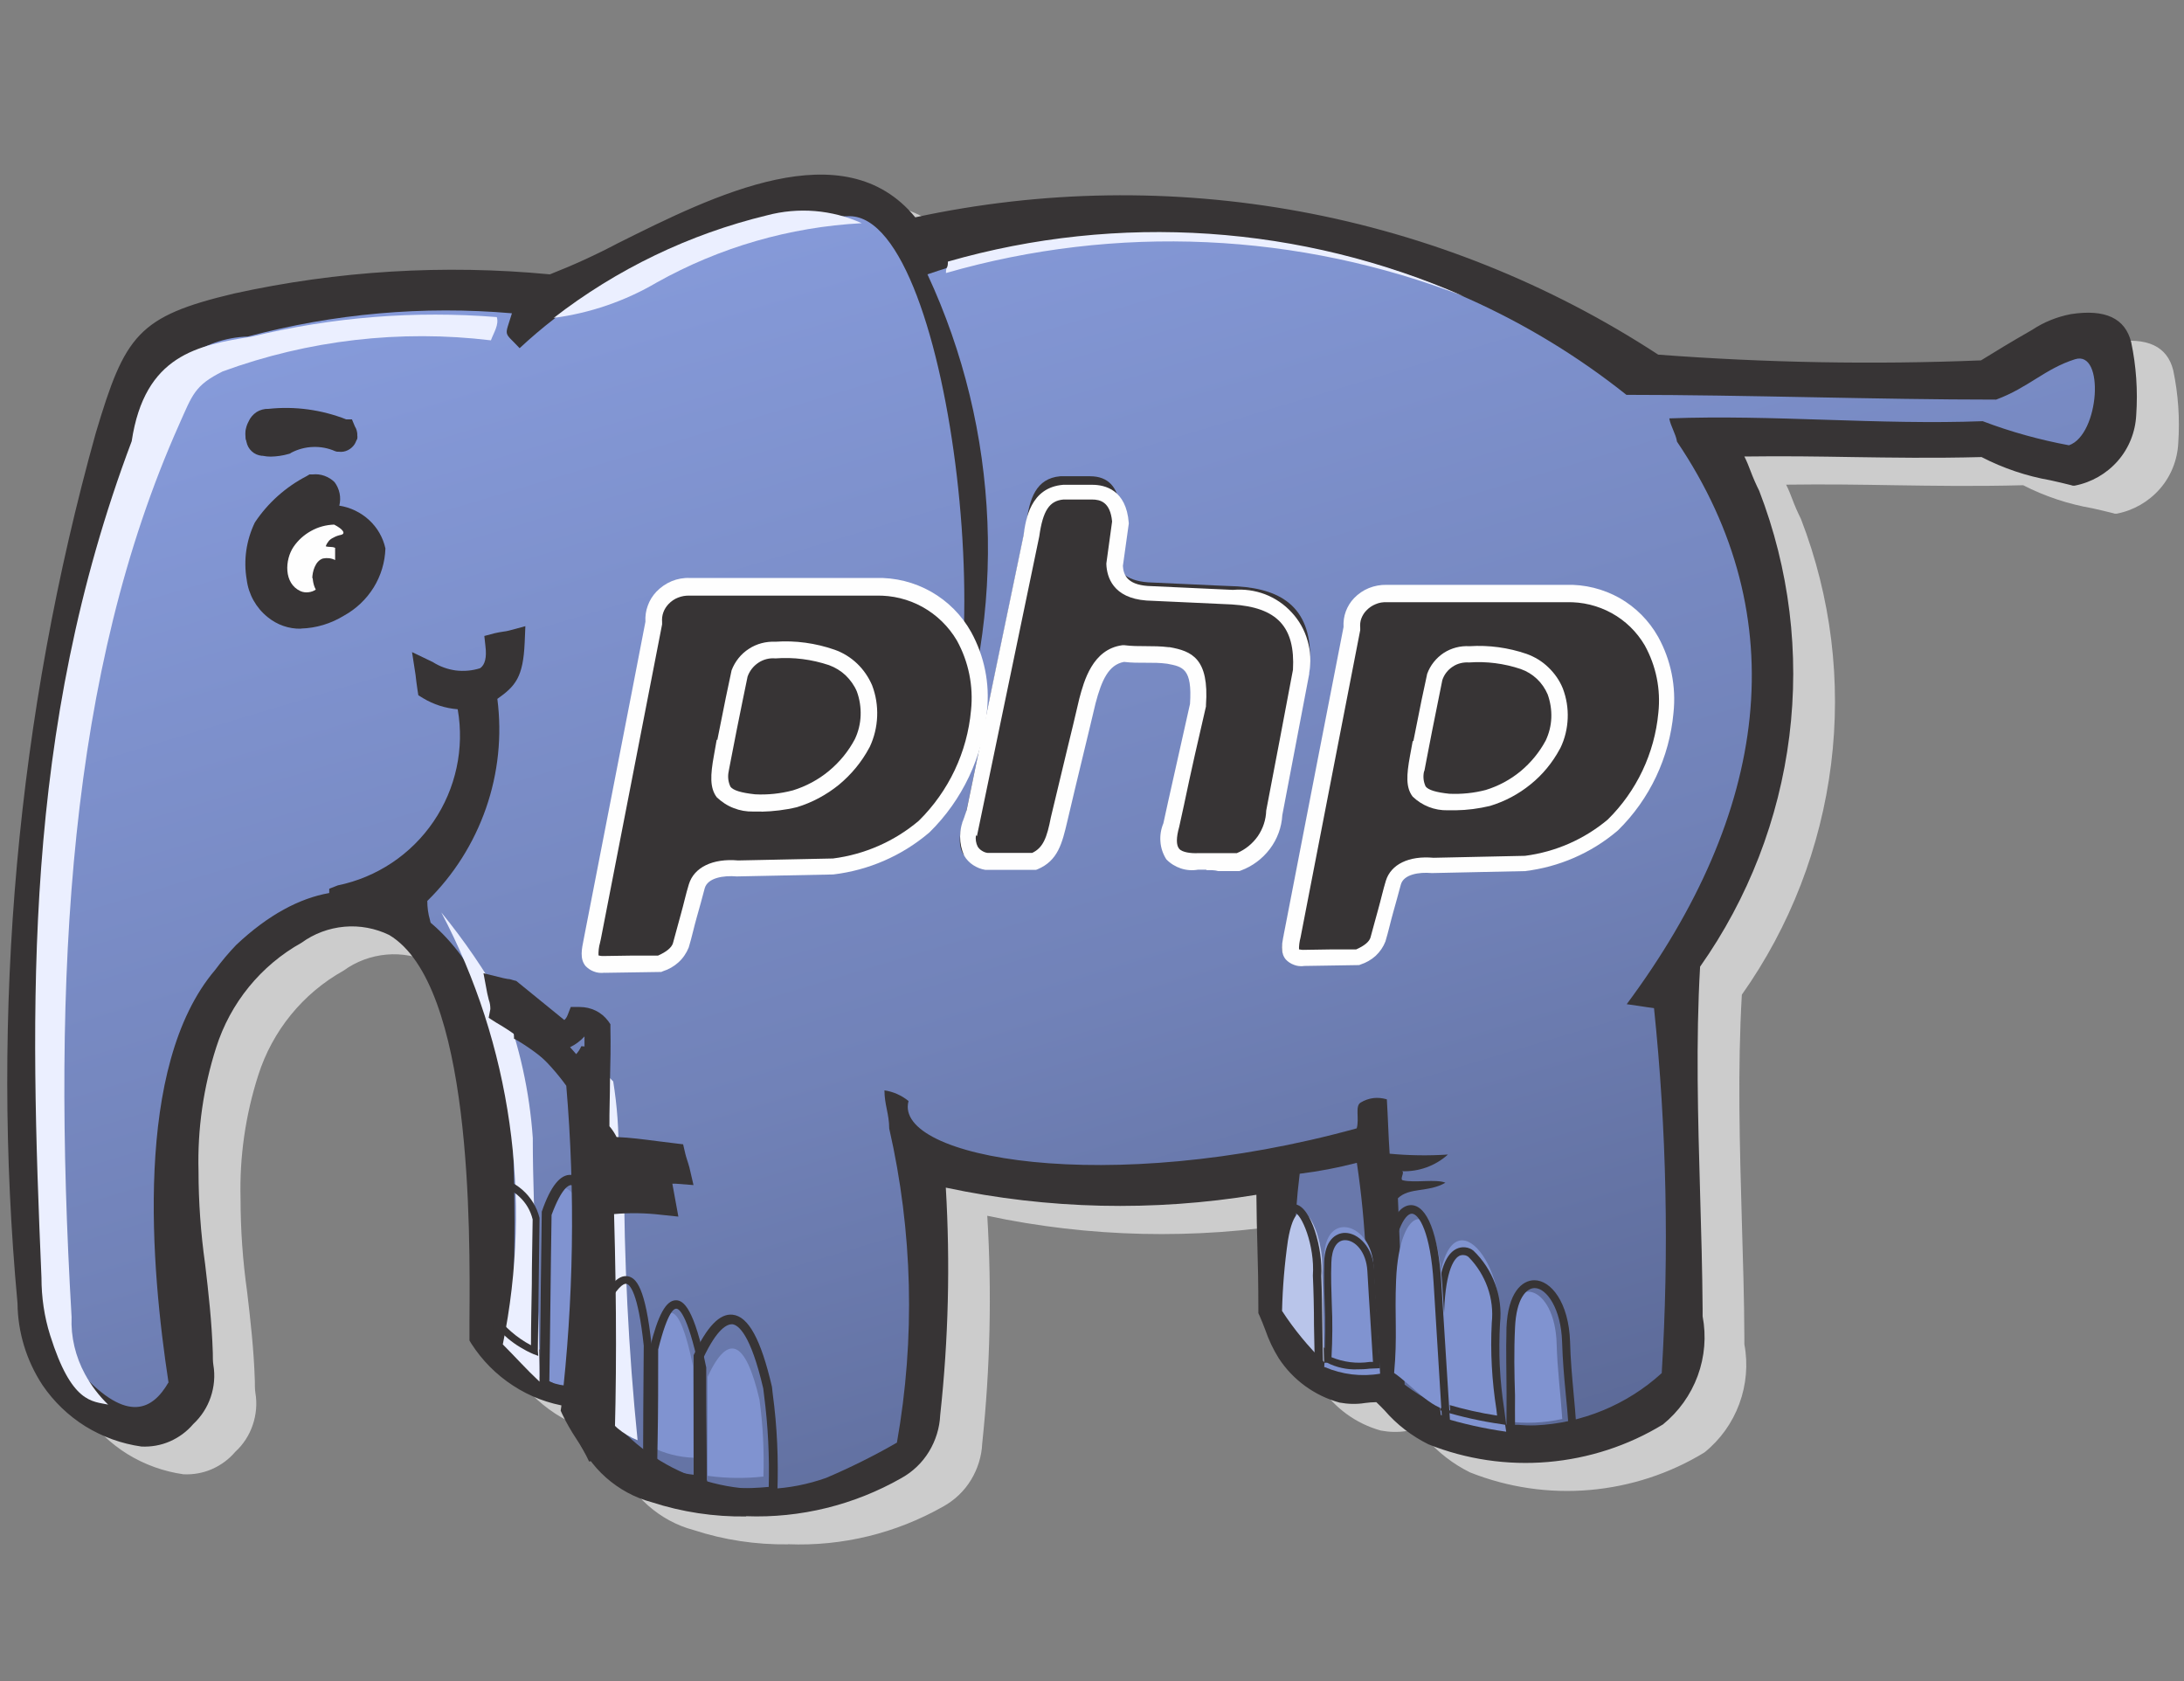
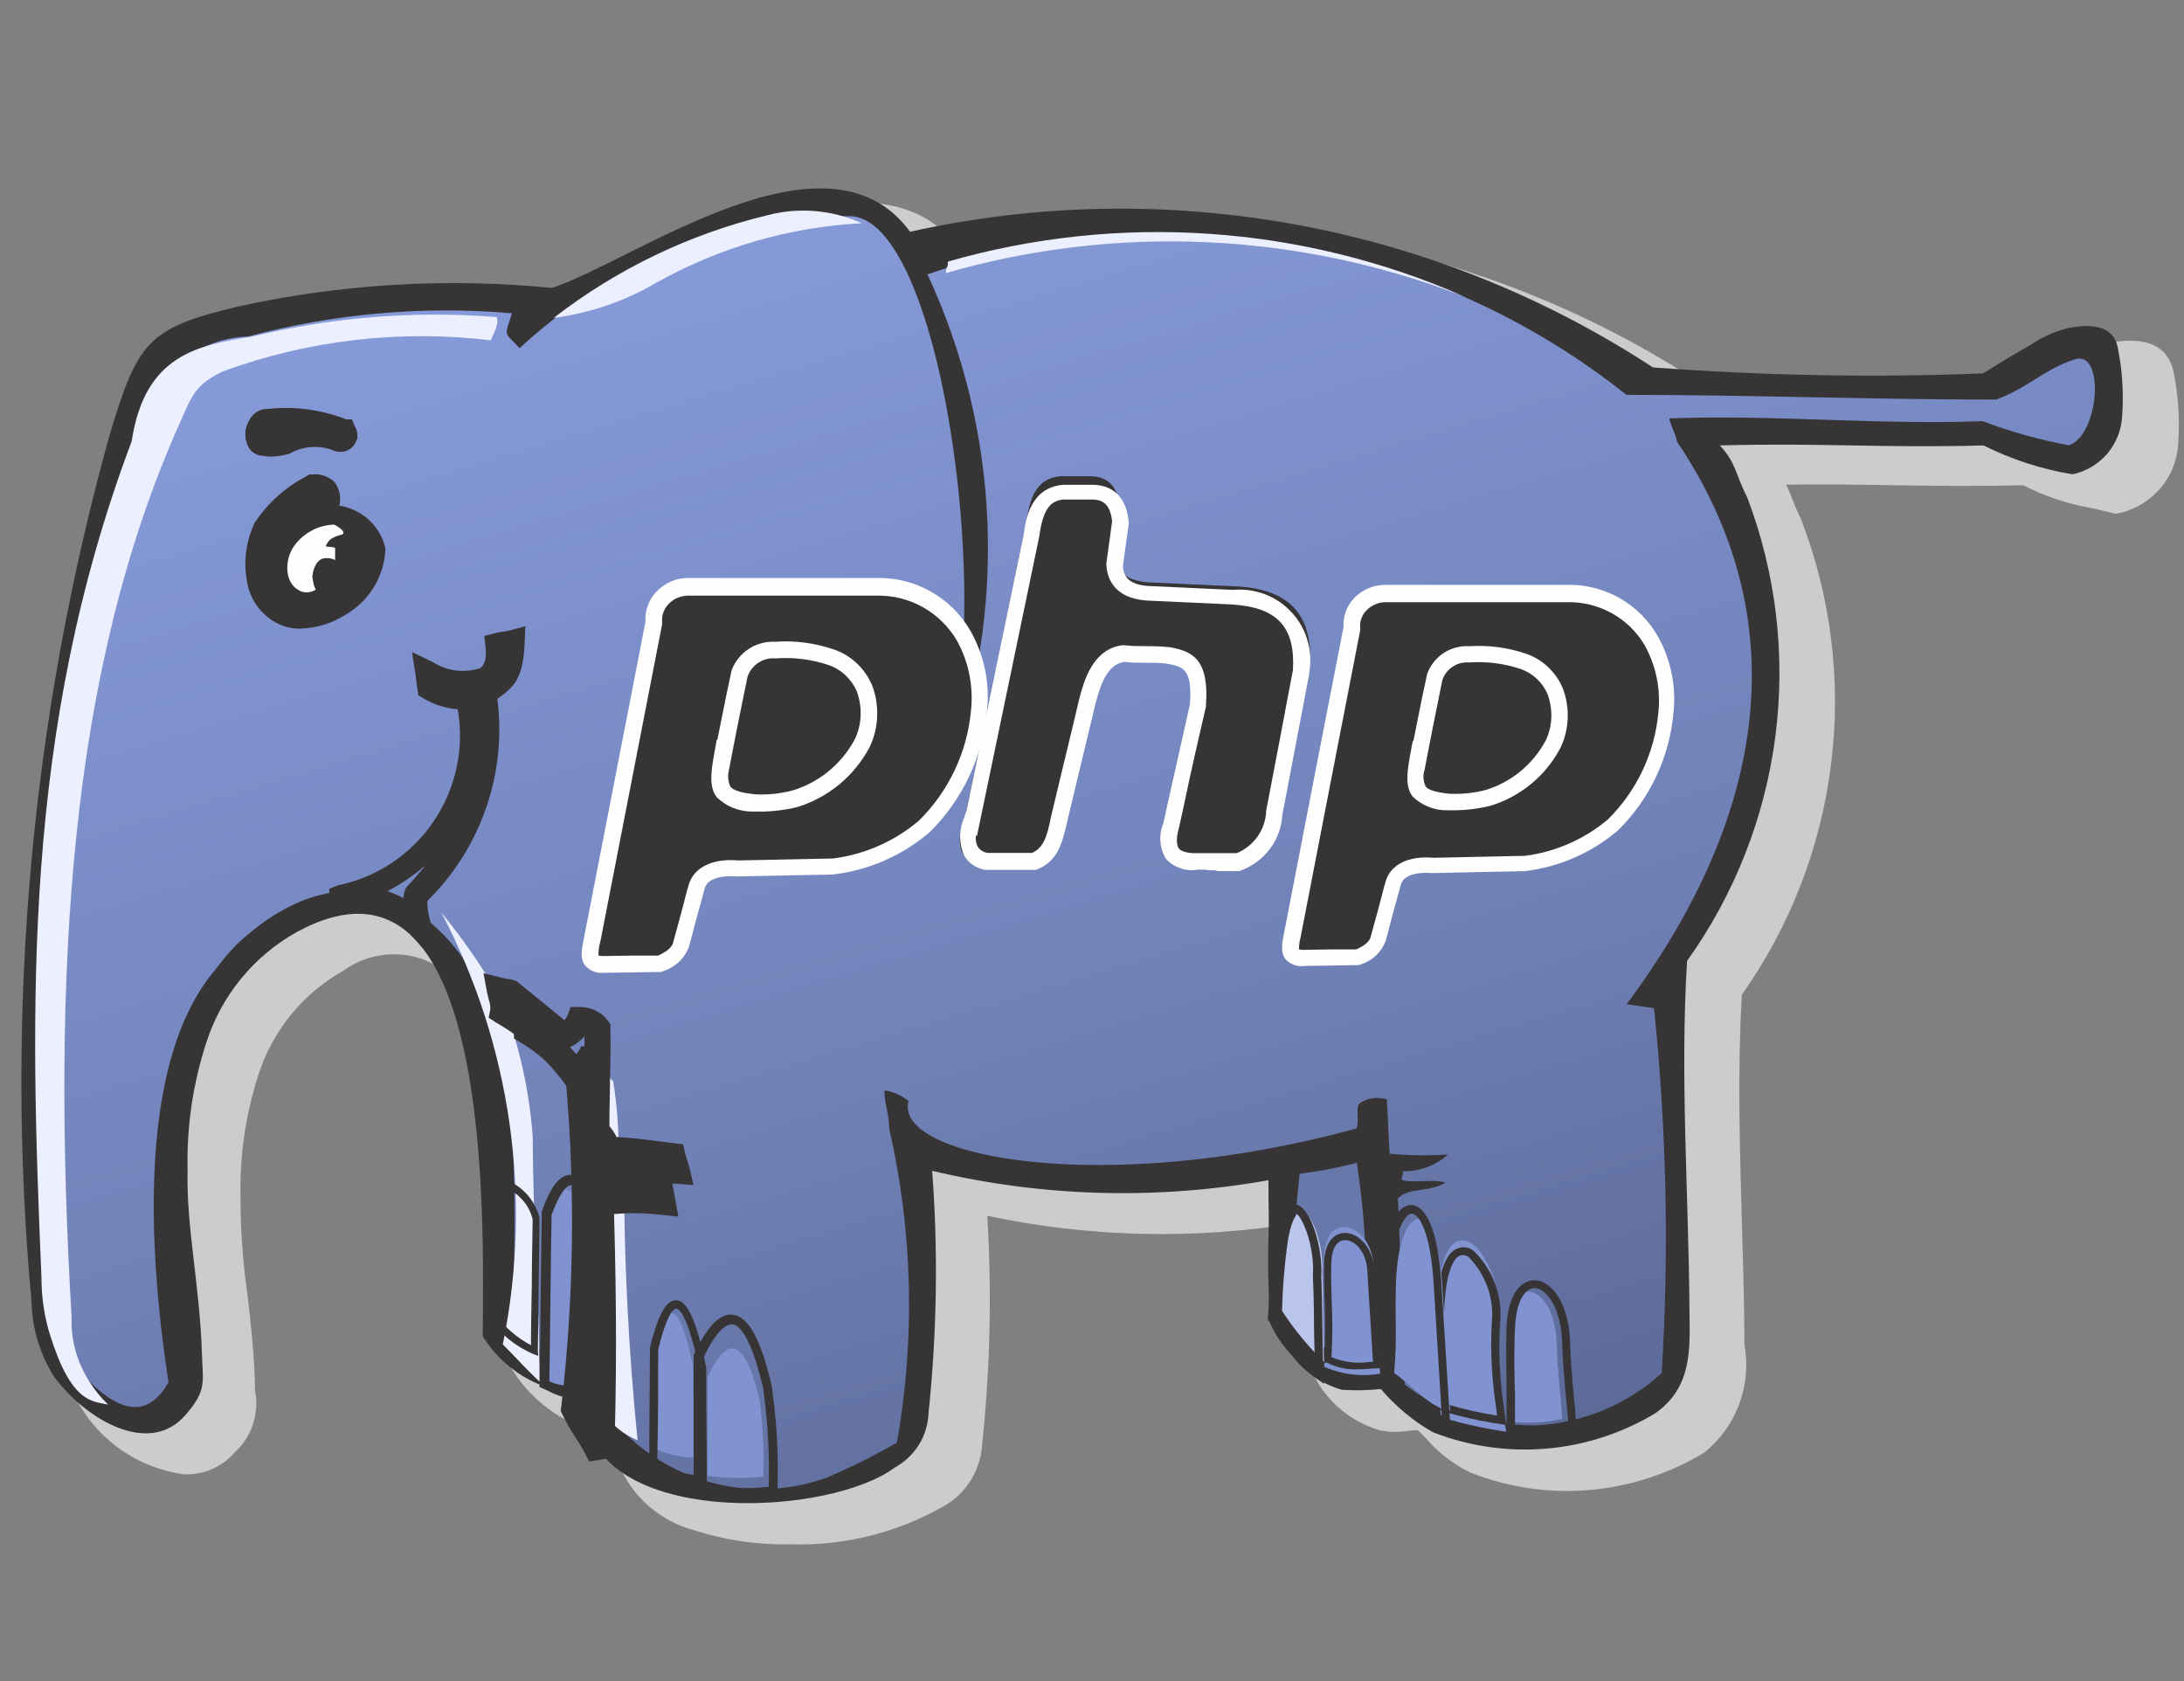
<svg xmlns="http://www.w3.org/2000/svg" id="Calque_1" version="1.1" viewBox="0 0 155.89 120">
  <rect x="0" y="0" width="155.89" height="120" fill="#808080" stroke="none" />
  <defs>
    <style>
      .st0 {
        fill: #6978ab;
      }

      .st1 {
        fill: #ebefff;
      }

      .st2 {
        fill: url(#Dégradé_sans_nom_4);
      }

      .st3 {
        fill: #373435;
      }

      .st4 {
        fill: #ccc;
      }

      .st5 {
        fill: #8093d0;
      }

      .st6 {
        fill: #fefefe;
      }

      .st7 {
        fill: #b9c5ea;
      }
    </style>
    <linearGradient id="Dégradé_sans_nom_4" data-name="Dégradé sans nom 4" x1="41.02" y1="42.54" x2="76.36" y2="-75.16" gradientTransform="translate(18 43.38) scale(1 -1)" gradientUnits="userSpaceOnUse">
      <stop offset="0" stop-color="#8a9fe0" />
      <stop offset=".59" stop-color="#7182b8" />
      <stop offset="1" stop-color="#576490" />
    </linearGradient>
  </defs>
  <path class="st4" d="M69.53,85.48c.44,5.78.35,11.58-.25,17.34-.03.81-.26,1.6-.69,2.29-.43.69-1.03,1.25-1.74,1.64-4.6,3.41-20.01,4.23-21.93-3.02-.71-.03-.14-2.37-.82-2.29-1.35-.11-2.65-.54-3.8-1.24-1.15-.71-2.12-1.67-2.84-2.82.03-7.94.9-36.56-13.28-28.86-3.08,1.72-5.39,4.55-6.46,7.91-.96,2.93-1.4,6.01-1.33,9.09-.11,3.95.87,8.27,1.02,13.02.06,2.12.39,2.66-1.18,4.46-2.54,2.91-6.97.45-9.37-2.74-1.01-1.61-1.57-3.46-1.61-5.36-1.91-20.73-.03-41.64,5.53-61.7,2.03-6.81,2.74-7.79,9.2-9.32,7.35-1.62,14.92-2.07,22.41-1.33,5.82-1.89,19.62-12.14,25.57-4.01,9.04-2.01,18.38-2.18,27.49-.52,9.1,1.66,17.78,5.13,25.53,10.2,7.84.59,15.71.74,23.57.43,1.11-.71,2.4-1.47,3.53-2.12.83-.56,1.76-.95,2.74-1.16,1.27-.2,2.93-.25,3.32,1.33.34,1.62.45,3.29.34,4.94-.04,1-.41,1.95-1.05,2.72-.65.76-1.53,1.29-2.5,1.49-2.21-.36-4.35-1.06-6.35-2.06-7.19.2-11.62-.2-18.82,0,1.16,1.24,1.11,2.06,1.95,3.7,2.07,5.44,2.76,11.31,2.01,17.08-.75,5.77-2.91,11.27-6.3,16.01-.51,8.25.11,16.58.17,24.85.03,2.85.23,5.56-2.46,7.45-2.37,1.42-5.03,2.28-7.78,2.51-2.75.23-5.52-.17-8.09-1.18-1.4-.8-2.65-1.85-3.7-3.08-.92.1-1.84.12-2.77.06-1.57-.44-2.92-1.43-3.81-2.79-.51-.93-.95-1.9-1.3-2.91,0-3.87-.14-5.39-.14-9.26-7.98,1.43-16.17,1.2-24.05-.68l.06-.07Z" />
  <path class="st4" d="M56.25,110.22c-2.29.03-4.57-.31-6.74-1.02-1.21-.32-2.32-.93-3.26-1.76s-1.66-1.87-2.13-3.03c-.4-.5-.6-1.14-.55-1.78v-.25c-1.41-.21-2.76-.72-3.95-1.5-1.19-.78-2.21-1.8-2.98-3l-.13-.22v-1.44c.05-6.55.18-23.96-5.73-27.5-.99-.48-2.1-.69-3.2-.59-1.1.1-2.16.49-3.05,1.14-2.91,1.62-5.09,4.3-6.1,7.48-.91,2.84-1.34,5.82-1.26,8.8,0,2.23.16,4.45.47,6.65.24,2.03.48,4.13.55,6.35,0,.33,0,.61.04.86.13.77.06,1.55-.19,2.29-.25.74-.68,1.4-1.25,1.92-.45.53-1.02.95-1.66,1.23s-1.33.4-2.03.37c-1.42-.2-2.78-.69-4-1.44-1.22-.76-2.26-1.76-3.07-2.94-1.14-1.74-1.76-3.76-1.78-5.84-1.93-20.87-.04-41.91,5.59-62.1,2.08-6.96,2.99-8.31,9.86-9.94,7.4-1.63,15-2.09,22.54-1.37,1.66-.65,3.28-1.39,4.85-2.22,6.83-3.41,16.13-8.05,21.23-1.85,9.05-1.95,18.39-2.09,27.49-.41,9.1,1.68,17.78,5.15,25.53,10.21,7.67.58,15.37.71,23.06.4,1.11-.68,2.28-1.39,3.36-2.01l.31-.18c.83-.55,1.76-.92,2.74-1.11,2.46-.38,3.88.29,4.31,2,.36,1.71.48,3.46.36,5.2-.06,1.21-.52,2.37-1.32,3.28-.8.91-1.88,1.53-3.07,1.76h-.14l-.14-.04c-.47-.12-.95-.23-1.44-.34-1.73-.3-3.4-.85-4.96-1.65-3.51.09-6.4.04-9.19,0-2.4-.04-4.87-.08-7.73-.04.18.35.31.69.44,1.03.18.48.39.96.62,1.42,2.15,5.57,2.89,11.58,2.15,17.5-.74,5.92-2.92,11.57-6.37,16.45-.31,5.35-.15,10.85,0,16.16.08,2.72.17,5.54.18,8.31v.48c.27,1.42.14,2.89-.36,4.25-.5,1.36-1.36,2.56-2.49,3.47-2.49,1.52-5.3,2.43-8.2,2.68-2.9.25-5.83-.18-8.54-1.26-1.19-.59-2.26-1.41-3.13-2.42-.19-.2-.39-.4-.59-.59-.27,0-.55.03-.8.06-.61.1-1.23.08-1.83-.03-1.78-.49-3.32-1.62-4.34-3.16-.39-.63-.71-1.3-.95-2-.13-.34-.26-.68-.42-1.04l-.08-.17v-.19c0-1.92-.03-3.29-.07-4.61-.03-1.11-.06-2.22-.07-3.65-7.36,1.21-14.87,1.04-22.17-.51.33,5.42.21,10.85-.36,16.24-.04.92-.32,1.82-.8,2.61-.48.79-1.16,1.44-1.97,1.89-3.38,1.92-7.22,2.86-11.11,2.7ZM45.34,102.92h.2l.17.63c.34.98.91,1.86,1.68,2.55.77.7,1.7,1.19,2.7,1.43,5.38,1.64,11.19,1.13,16.19-1.44.62-.31,1.13-.79,1.5-1.37.37-.59.57-1.26.58-1.95.58-5.48.68-11,.3-16.49l-.47-.13,1.94-3.85.23,2.57c7.59,1.68,15.45,1.85,23.1.49l1-.13v1.01c0,1.92.03,3.29.07,4.61s.07,2.62.07,4.47c.14.33.26.64.38.95.2.58.45,1.14.77,1.66.78,1.19,1.96,2.06,3.33,2.44.4.06.8.06,1.2,0,.45-.05.9-.08,1.35-.07h.33l.24.23c.3.28.6.58.9.89.71.83,1.58,1.52,2.55,2.03,2.44.95,5.05,1.33,7.66,1.12,2.6-.22,5.12-1.02,7.37-2.36,2.15-1.52,2.12-3.6,2.09-6.25v-.48c0-2.77-.1-5.54-.18-8.27-.16-5.47-.33-11.13,0-16.68v-.37l.28-.24c3.27-4.59,5.35-9.92,6.07-15.52.71-5.59.04-11.27-1.97-16.54-.26-.52-.5-1.05-.7-1.59-.22-.71-.6-1.37-1.11-1.92l-1.34-1.44,1.96-.06c3.62-.1,6.58-.05,9.46,0,2.87.05,5.79.1,9.37,0h.26l.22.14c1.44.78,3.01,1.32,4.63,1.6.45.11.9.21,1.34.32.73-.23,1.37-.67,1.84-1.28.47-.6.74-1.34.77-2.1.11-1.57,0-3.15-.32-4.69-.08-.34-.23-.98-2.31-.65-.76.15-1.48.45-2.13.88l-.31.18c-1.11.63-2.38,1.4-3.5,2.1l-.21.13h-.24c-7.9.32-15.82.18-23.71-.43h-.23l-.19-.13c-7.65-5.02-16.24-8.45-25.25-10.09-9.01-1.64-18.25-1.46-27.19.53l-.55.1-.33-.44c-4.14-5.65-12.93-1.26-19.36,1.95-1.7.91-3.46,1.71-5.26,2.38l-.18.06h-.18c-7.41-.73-14.89-.29-22.17,1.31-6.21,1.46-6.65,2.22-8.57,8.72-5.57,19.98-7.45,40.81-5.54,61.46.01,1.73.51,3.43,1.43,4.9.65.97,1.5,1.8,2.48,2.44.98.63,2.09,1.06,3.24,1.25.43.03.86-.05,1.26-.22s.75-.44,1.03-.77c.42-.36.73-.82.91-1.34.18-.52.21-1.08.1-1.61,0-.27-.03-.55-.04-.91-.06-2.14-.3-4.2-.55-6.2-.32-2.28-.49-4.58-.48-6.89-.08-3.2.39-6.38,1.39-9.42,1.15-3.56,3.61-6.54,6.87-8.36,1.16-.81,2.51-1.29,3.92-1.39,1.41-.1,2.82.19,4.08.84,6.78,4.06,6.65,21.56,6.59,29.03v.93c.63.96,1.47,1.77,2.46,2.37.99.6,2.09.97,3.24,1.08.15-.02.3,0,.44.04.14.04.28.11.39.21.2.22.35.49.45.77.1.29.13.59.11.89.05.13.06.29.07.4Z" />
  <path class="st3" d="M66.53,83.48c.44,5.78.35,11.58-.25,17.34-.03.81-.26,1.6-.69,2.29-.43.69-1.03,1.25-1.74,1.64-4.6,3.41-20.01,4.23-21.93-3.02-.71-.03-.14-2.37-.82-2.29-1.35-.11-2.65-.54-3.8-1.24-1.15-.71-2.12-1.67-2.84-2.82.03-7.94.9-36.56-13.28-28.86-3.08,1.72-5.39,4.55-6.46,7.91-.96,2.93-1.4,6.01-1.33,9.09-.11,3.95.87,8.27,1.02,13.02.06,2.12.39,2.66-1.18,4.46-2.54,2.91-6.97.45-9.37-2.74-1.01-1.61-1.57-3.46-1.61-5.36-1.91-20.73-.03-41.64,5.53-61.7,2.03-6.81,2.74-7.79,9.2-9.32,7.35-1.62,14.92-2.07,22.41-1.33,5.82-1.89,19.62-12.14,25.57-4.01,9.04-2.01,18.38-2.18,27.49-.52,9.1,1.66,17.78,5.13,25.53,10.2,7.84.59,15.71.74,23.57.43,1.11-.71,2.4-1.47,3.53-2.12.83-.56,1.76-.95,2.74-1.16,1.27-.2,2.93-.25,3.32,1.33.34,1.62.45,3.29.34,4.94-.04,1-.41,1.95-1.05,2.72-.65.76-1.53,1.29-2.5,1.49-2.21-.36-4.35-1.06-6.35-2.06-7.19.2-11.62-.2-18.82,0,1.16,1.24,1.11,2.06,1.95,3.7,2.07,5.44,2.76,11.31,2.01,17.08-.75,5.77-2.91,11.27-6.3,16.01-.51,8.25.11,16.58.17,24.85.03,2.85.23,5.56-2.46,7.45-2.37,1.42-5.03,2.28-7.78,2.51-2.75.23-5.52-.17-8.09-1.18-1.4-.8-2.65-1.85-3.7-3.08-.92.1-1.84.12-2.77.06-1.57-.44-2.92-1.43-3.81-2.79-.51-.93-.95-1.9-1.3-2.91,0-3.87-.14-5.39-.14-9.26-7.98,1.43-16.17,1.2-24.05-.68l.06-.07Z" />
-   <path class="st3" d="M53.26,108.23c-2.29.03-4.57-.31-6.75-1.02-1.21-.32-2.32-.93-3.26-1.76-.94-.83-1.66-1.87-2.13-3.03-.4-.5-.6-1.14-.55-1.78v-.25c-1.41-.21-2.76-.72-3.95-1.5-1.2-.78-2.21-1.8-2.98-3l-.13-.22v-1.44c.05-6.55.18-23.96-5.73-27.5-.99-.48-2.1-.69-3.2-.59-1.1.1-2.16.49-3.05,1.14-2.91,1.62-5.09,4.3-6.1,7.48-.91,2.84-1.34,5.82-1.26,8.8,0,2.23.16,4.45.47,6.65.24,2.03.48,4.14.55,6.35,0,.33,0,.61.04.86.13.77.06,1.55-.19,2.29-.25.74-.68,1.4-1.25,1.93-.45.53-1.02.95-1.66,1.23-.64.28-1.33.4-2.03.37-1.42-.2-2.78-.69-4-1.44-1.22-.76-2.26-1.76-3.07-2.95-1.14-1.74-1.76-3.76-1.78-5.84-1.93-20.87-.04-41.93,5.59-62.12,2.08-6.96,2.99-8.31,9.86-9.94,7.4-1.63,15.01-2.09,22.55-1.37,1.66-.65,3.28-1.39,4.85-2.22,6.83-3.41,16.13-8.06,21.23-1.85,9.05-1.95,18.39-2.09,27.5-.41,9.1,1.68,17.78,5.15,25.53,10.21,7.67.58,15.36.72,23.04.41,1.08-.67,2.29-1.4,3.36-2.01l.31-.18c.83-.55,1.76-.92,2.74-1.11,2.46-.38,3.88.29,4.31,2,.36,1.71.48,3.46.36,5.2-.06,1.21-.52,2.37-1.32,3.28-.8.91-1.88,1.53-3.07,1.76h-.14l-.14-.04c-.47-.12-.95-.23-1.44-.34-1.72-.3-3.38-.86-4.93-1.66-3.51.09-6.4.04-9.2,0-2.4-.04-4.87-.08-7.73-.04.18.35.31.69.44,1.03.18.48.39.96.62,1.42,2.15,5.57,2.89,11.58,2.15,17.51-.74,5.92-2.93,11.57-6.37,16.45-.31,5.35-.15,10.85,0,16.16.08,2.73.16,5.54.18,8.31v.48c.27,1.42.15,2.89-.35,4.25-.5,1.36-1.36,2.56-2.48,3.47-2.49,1.52-5.3,2.43-8.2,2.68-2.91.25-5.83-.18-8.54-1.26-1.19-.59-2.26-1.41-3.13-2.42-.19-.2-.39-.4-.59-.59-.27,0-.55.03-.8.06-.61.1-1.23.08-1.83-.03-1.78-.49-3.33-1.62-4.34-3.17-.39-.63-.71-1.3-.95-2-.13-.34-.26-.68-.42-1.04l-.08-.17v-.19c0-1.92-.03-3.29-.07-4.61-.03-1.11-.06-2.22-.07-3.65-7.36,1.21-14.88,1.04-22.17-.51.32,5.41.19,10.84-.4,16.23-.04.92-.32,1.82-.8,2.61-.48.79-1.16,1.44-1.97,1.89-3.37,1.92-7.21,2.87-11.09,2.72ZM42.34,100.92h.2l.17.63c.34.98.91,1.86,1.68,2.55.77.7,1.7,1.19,2.7,1.43,5.38,1.64,11.19,1.13,16.2-1.44.62-.31,1.13-.79,1.5-1.37.37-.59.57-1.26.58-1.95.58-5.48.68-11,.3-16.5l-.47-.13,1.91-3.82.23,2.57c7.6,1.68,15.45,1.85,23.11.49l1-.13v1.01c0,1.92.03,3.29.07,4.61.04,1.32.07,2.62.07,4.47.14.33.26.64.38.95.2.58.45,1.14.77,1.66.78,1.19,1.96,2.06,3.33,2.44.4.06.8.06,1.2,0,.45-.05.9-.08,1.35-.07h.33l.24.23c.3.28.6.55.9.89.71.83,1.58,1.52,2.55,2.03,2.43.95,5.06,1.33,7.66,1.12,2.61-.22,5.13-1.02,7.37-2.36,2.15-1.52,2.12-3.6,2.09-6.25v-.48c0-2.77-.1-5.54-.18-8.28-.16-5.47-.33-11.12,0-16.67v-.37l.28-.24c3.27-4.6,5.35-9.93,6.06-15.52.71-5.59.04-11.28-1.97-16.55-.26-.52-.5-1.05-.7-1.59-.22-.71-.6-1.37-1.11-1.92l-1.34-1.44,1.96-.06c3.62-.1,6.59-.05,9.46,0,2.87.05,5.79.1,9.37,0h.26l.22.14c1.44.78,3.01,1.32,4.63,1.6.45.11.9.21,1.34.32.73-.23,1.37-.67,1.84-1.28.47-.6.74-1.34.77-2.1.1-1.57,0-3.15-.32-4.69-.08-.34-.23-.97-2.31-.65-.76.15-1.48.45-2.13.88l-.32.18c-1.11.64-2.39,1.41-3.5,2.1l-.16.11h-.24c-7.91.32-15.82.18-23.71-.43h-.23l-.21-.14c-7.66-5.02-16.24-8.45-25.25-10.1-9.01-1.64-18.25-1.46-27.19.53l-.55.1-.33-.44c-4.14-5.65-12.94-1.26-19.36,1.95-1.7.91-3.46,1.71-5.27,2.38l-.18.06h-.18c-7.41-.73-14.9-.29-22.17,1.31-6.21,1.46-6.65,2.22-8.57,8.72C2.93,51.4,1.05,72.24,2.96,92.89c.01,1.73.51,3.43,1.43,4.9.65.97,1.5,1.8,2.48,2.44.98.63,2.09,1.06,3.24,1.25.43.03.87-.05,1.26-.22.4-.17.75-.44,1.02-.77.42-.36.73-.82.91-1.34.18-.52.21-1.08.1-1.61,0-.27-.03-.55-.04-.91-.06-2.14-.3-4.2-.55-6.2-.32-2.28-.49-4.58-.48-6.89-.08-3.2.39-6.39,1.39-9.42,1.15-3.56,3.61-6.54,6.87-8.36,1.16-.81,2.51-1.29,3.92-1.39,1.41-.1,2.82.19,4.08.84,6.78,4.06,6.65,21.56,6.6,29.03v.93c.64.96,1.49,1.77,2.49,2.37,1,.59,2.11.96,3.27,1.06.15-.02.3,0,.44.04.14.04.28.11.39.21.2.22.35.49.45.77.1.29.13.59.11.89-.01.14,0,.3,0,.42Z" />
  <path class="st0" d="M91.98,82.88c1.89-.18,3.75-.55,5.56-1.11.91,5.33,1.18,10.76.81,16.16-1.37.09-2.74-.24-3.93-.93-1.19-.69-2.14-1.73-2.74-2.96-.3-3.72-.2-7.46.3-11.15Z" />
  <path class="st3" d="M98.19,99.15c-1.54.05-3.05-.34-4.37-1.14-1.32-.79-2.37-1.95-3.04-3.33l-.09-.17v-.19c-.31-3.84-.21-7.71.31-11.53l.1-.74.74-.08c1.85-.18,3.68-.54,5.46-1.09l.98-.32.24,1c.9,4.89,1.19,9.87.88,14.83l-.05,2.74h-.92l-.23.02ZM92.55,93.96c.47.92,1.16,1.7,2.02,2.27.86.57,1.85.91,2.88.98v-.86c.26-4.46.06-8.94-.6-13.36-1.34.35-2.7.61-4.08.78-.42,3.39-.49,6.81-.23,10.21v-.02Z" />
  <path class="st2" d="M12.03,98.68c-1.25-8.17-2.52-22.59,3.33-29.46.46-.62.96-1.22,1.5-1.78,9.22-8.68,17.25-1.21,19.43,8.4.46,6.08.56,12.18.28,18.26.54,1.06,1.39,1.94,2.42,2.53,1.03.59,2.22.87,3.41.8.85,1.75.62,3.05,1.59,4.21,1.83,2.05,4.23,3.52,6.9,4.2,2.67.69,5.47.56,8.07-.36,1.74-.74,3.43-1.58,5.06-2.52,1.32-7.44,1.13-15.06-.55-22.42,0-1.02-.34-1.7-.34-2.72.63.09,1.23.36,1.72.76-1.11,4.07,14.17,6.87,31.99,1.95.2-.71-.14-1.59.28-1.84.28-.17.59-.28.91-.32.32-.04.65,0,.96.09.08,1.3.11,2.57.2,3.88,1.38.13,2.77.15,4.16.06-.91.82-2.1,1.24-3.32,1.19.31,0-.17.59.11.65.82.2,2.38-.11,3.03.17-1.21.71-2.57.31-3.39,1.11.2,4.32.31,8.96.48,13.3,2.67,2.03,5.97,3.06,9.32,2.91,3.35-.15,6.55-1.47,9.03-3.73.53-8.68.35-17.4-.55-26.05-.65-.08-1.3-.2-1.95-.28,10.13-13.63,12.08-27.57,3.59-40.15-.08-.55-.46-1.11-.55-1.66,7.38-.28,14.97.48,22.37.2,2,.76,4.06,1.33,6.16,1.72,2.18-.76,2.57-6.81.43-6.14-2.15.68-3.33,2.03-5.63,2.88-8.49,0-17.91-.34-26.39-.34-6.92-5.51-15.12-9.18-23.84-10.69-8.72-1.5-17.68-.78-26.05,2.09,2.58,5.55,4.03,11.55,4.28,17.67.25,6.11-.72,12.22-2.84,17.96-.48,1.59-7.8,6.22-1.81,1.16,6.05-5.14,2.26-40.88-5.18-40.94-8.75.09-17.16,3.45-23.56,9.42-1.16-1.24-1.08-.74-.55-2.49-6.33-.55-12.71.02-18.85,1.66-1.59.05-3.13.58-4.41,1.52-1.29.94-2.26,2.24-2.79,3.74-5.59,19.99-7.84,40.77-6.65,61.5.29,2.49.95,4.91,1.95,7.21,3.33,3.65,5.12,2.6,6.23.68h.04Z" />
  <path class="st3" d="M25.34,30.7c-2.12-.86-4.42-1.19-6.69-.94-.21-.02-.42.03-.59.14-.18.11-.31.29-.37.49-.08.15-.14.31-.16.47s0,.34.03.5c.2.55.23.52.71.63.63.09,1.28.04,1.89-.16.72-.38,1.51-.6,2.32-.63.81-.04,1.62.1,2.37.41.71-.03.77-.32.55-.88l-.06-.03Z" />
  <path class="st3" d="M19.34,32.59c-.2,0-.4-.02-.59-.06h-.07c-.27-.03-.52-.14-.71-.32-.2-.18-.33-.42-.38-.69-.07-.24-.09-.49-.07-.73.03-.25.1-.48.22-.7.12-.28.32-.51.57-.68.26-.16.55-.24.86-.23,1.88-.2,3.78.06,5.54.75h.41l.21.5c.12.19.18.41.17.63,0,.22-.07.44-.18.63-.12.19-.29.34-.49.44-.2.1-.42.14-.65.11h-.12l-.14-.04c-.5-.22-1.03-.32-1.58-.3s-1.07.16-1.55.41l-.09.06-.1.03c-.42.12-.84.18-1.28.19ZM19.12,30.97c.34.03.68,0,1.01-.1l.27-.14c-.35,0-.71,0-1.07.06h-.13l-.03.06s-.04.08-.05.12Z" />
  <path class="st3" d="M20.38,37.81c.26-.54.67-1,1.19-1.32.51-.32,1.11-.48,1.71-.46.11-.73,0-1.15-.94-1.15-1.33.68-2.47,1.68-3.31,2.92-.48,1.08-.63,2.27-.44,3.43.1.8.52,1.52,1.15,2.02.65.41,1.41.61,2.18.58.77-.03,1.51-.29,2.13-.76,2.05-1.2,4.1-4.61.5-5.9-.72-.14-1.46-.14-2.18.01-.72.15-1.4.44-2.01.86-.06.03-.09-.09,0-.23h.03Z" />
  <path class="st3" d="M21.48,44.87c-.87.02-1.71-.28-2.38-.83-.82-.66-1.36-1.62-1.49-2.67-.24-1.39-.03-2.81.58-4.08.93-1.4,2.21-2.54,3.7-3.31l.2-.12h.22c.29-.03.57,0,.85.1.27.1.52.25.72.45.18.24.3.51.36.8.06.29.05.59-.02.88.79.12,1.53.48,2.12,1.02.59.54,1,1.25,1.17,2.03-.03.99-.32,1.95-.84,2.79-.52.84-1.25,1.53-2.12,2.01-.93.57-1.98.89-3.07.92ZM19.59,38.65c-.22.82-.26,1.68-.14,2.52.08.57.39,1.09.85,1.45,1.12.94,2.95-.06,3.31-.27.56-.3,1.04-.73,1.4-1.26.36-.53.58-1.13.65-1.76-.05-.58-.52-1-1.38-1.31-1.21-.18-2.45.1-3.46.8l-.08.04-.62.31-.51-.52h-.01Z" />
  <path class="st6" d="M22.32,41.25c.01.2.05.4.11.58.03.09.07.17.11.25-.16.11-.34.17-.53.19-.19.02-.38,0-.56-.08-1.21-.55-1.12-2.24-.5-3.16.32-.47.75-.86,1.26-1.14.5-.28,1.06-.43,1.64-.45.64.33.84.64.5.73-.19.04-.38.1-.55.2-.13.06-.25.14-.34.25-.09.11-.16.23-.21.37.28.08.42,0,.67.11v.87c-.27-.14-.58-.17-.87-.11-.55.17-.76.95-.76,1.43l.02-.03Z" />
-   <path class="st3" d="M24.51,63.78c1.5-.32,2.92-.94,4.19-1.81,1.26-.88,2.34-1.99,3.16-3.29.83-1.29,1.39-2.74,1.65-4.25.26-1.51.23-3.06-.11-4.56-.95-.02-1.88-.27-2.71-.73-.05-.35-.08-.7-.14-1.06,2.19,1.06,5.3,1.38,4.9-1.98.3-.08.76-.11,1.06-.19-.11,2.35-.53,2.57-1.98,3.57.42,2.57.2,5.19-.63,7.66-.83,2.46-2.25,4.69-4.14,6.47-.11.74-.05,1.49.19,2.19-.69-.72-1.55-1.28-2.49-1.62-.94-.34-1.95-.46-2.95-.35v-.05Z" />
  <path class="st3" d="M31.44,69.06l-2.16-2.39c-.63-.65-1.4-1.14-2.25-1.44-.85-.3-1.76-.4-2.65-.29h-.88v-1.51l.61-.24c2.78-.57,5.23-2.2,6.83-4.55,1.6-2.35,2.22-5.23,1.73-8.02-.88-.07-1.72-.34-2.47-.79l-.34-.21-.06-.38c-.03-.19-.05-.38-.08-.57-.02-.19-.04-.34-.06-.51l-.25-1.62,1.48.71c.5.32,1.06.52,1.64.6.58.07,1.18.02,1.74-.16.35-.24.48-.77.38-1.57l-.08-.73.71-.19c.21-.05.43-.09.64-.12.15-.02.29-.04.43-.08l1.15-.31-.05,1.18c-.11,2.46-.65,3.09-1.95,4.01.34,2.63.06,5.3-.81,7.8-.87,2.5-2.3,4.77-4.19,6.62,0,.46.06.92.19,1.36l.75,3.42ZM27.66,63.61c.39.13.77.29,1.13.49.02-.18.05-.37.11-.54l.06-.17.12-.14c.46-.49.89-.99,1.28-1.49-.83.72-1.74,1.34-2.71,1.85Z" />
  <path class="st5" d="M111.51,101.26c-.12-1.86-.35-3.5-.4-5.36-.12-4.28-3.37-5.21-3.55-.93-.1,2.24,0,4.36,0,6.47,1.32.18,2.66.12,3.96-.17Z" />
  <path class="st3" d="M109.95,102.35c-.55,0-1.07-.03-1.59-.07l-.83-.04v-2.61c0-1.57-.05-3.2,0-4.88.1-2.49,1.1-3.38,1.99-3.38,1.17,0,2.46,1.56,2.55,4.4.03,1.27.14,2.43.25,3.66.07.75.14,1.51.19,2.3v.24l-.22.07c-.76.22-1.55.32-2.34.32ZM108.14,101.69h.26c1.18.14,2.37.08,3.54-.16-.05-.7-.11-1.38-.18-2.05-.12-1.24-.22-2.4-.26-3.7-.07-2.37-1.1-3.85-1.96-3.85-.59,0-1.31.74-1.4,2.82-.08,1.65-.05,3.3,0,4.85-.01.7,0,1.39,0,2.09Z" />
  <path class="st5" d="M107.51,102.18c-.43-2.59-.59-5.22-.48-7.85.33-4.77-4.17-9.79-4.47-.94-.11,2.59,0,5.18.3,7.75,1.52.47,3.08.82,4.65,1.04Z" />
  <path class="st3" d="M107.51,101.7l-.36-.06c-1.41-.2-2.8-.51-4.16-.92l-.17-.06v-.17c-.28-2.29-.37-4.6-.27-6.9.08-2.52.53-4.02,1.39-4.45.2-.1.42-.14.63-.12.22.02.43.1.6.24.69.66,1.22,1.48,1.55,2.37.33.9.45,1.86.35,2.81-.12,2.03-.02,4.07.29,6.09l.15,1.16ZM103.33,100.24c1.16.34,2.34.61,3.53.79l-.05-.44c-.32-2.04-.44-4.12-.33-6.18.09-.85-.01-1.72-.3-2.53-.29-.81-.75-1.55-1.35-2.16-.09-.08-.2-.13-.32-.14-.12-.02-.24,0-.35.05-.29.15-.97.84-1.08,3.97-.1,2.21-.01,4.43.25,6.64Z" />
  <path class="st5" d="M103.51,100.71l-.56-8.94c-.4-6.67-3.08-5.89-3.3-.4-.11,2.6.1,4.02-.14,6.62,1.26.86,2.58,2.54,4,2.68v.04Z" />
  <path class="st3" d="M103.22,101.71c-1.24-.3-2.37-.97-3.22-1.92-.42-.39-.87-.75-1.34-1.09l-.15-.1v-.18c.12-1.39.16-2.79.12-4.18v-3.11c.12-3.1.94-5.1,2.08-5.12,1.16,0,1.96,2.07,2.17,5.55l.62,9.87h-.31l.02.28ZM99.15,98.29c.42.3.84.67,1.25,1.03.71.73,1.56,1.31,2.51,1.7l-.58-9.43c-.22-3.65-1.05-4.97-1.56-4.97s-1.35,1.45-1.47,4.52c-.05,1.16-.03,2.15,0,3.08.02,1.35-.03,2.7-.15,4.05h0Z" />
  <path class="st5" d="M54.49,105.4c.06-1.84-.03-3.68-.28-5.51-.99-4.25-2.24-4.78-3.7-1.63v7.07c1.32.18,2.66.2,3.99.05v.03Z" />
  <path class="st3" d="M53.2,106.88c-1.03,0-2.06-.09-3.07-.19l-.62-.06v-9.91c.95-2.04,1.86-2.99,2.78-2.89,1.13.12,2.02,1.75,2.81,5.14l.06.54c.31,2.29.41,4.61.33,6.93h-.32l.04.28c-.66.1-1.33.16-2.01.15ZM50.18,106.04c1.56.2,3.13.23,4.69.08.06-2.18-.05-4.36-.33-6.52l-.06-.5c-.9-3.88-1.78-4.55-2.22-4.59-.34,0-1.04.24-2.08,2.45v9.09Z" />
  <path class="st5" d="M46.54,103.26c.02-2.61.04-4.34.04-6.95.95-3.84,1.93-3.45,2.88,1.16.02,2.48.04,4.09.04,6.57-1.04-.04-2.07-.3-3-.77h.03Z" />
  <path class="st3" d="M50.51,105.93l-.48-.05c-1.24-.06-2.46-.39-3.57-.95l-.94-.54h.83v-1.62c0-2.21.04-4.04.04-6.52v-.07c.58-2.34,1.15-3.38,1.86-3.38.54,0,1.3.57,2.16,4.8v1.86c0,2.07.04,3.77.04,6.14l.08.34ZM46.92,104.52c.95.45,1.98.71,3.02.77,0-2.19,0-3.83-.04-5.81v-1.8c-.85-4.06-1.49-4.28-1.62-4.28s-.59.06-1.3,2.91c0,2.47,0,4.31-.04,6.5l-.03,1.72Z" />
  <path class="st5" d="M41.54,98.83c.18-2.92.79-5.86.97-8.78-1.19-5.77-2.49-6.8-3.85-3.04-.06,3.74-.09,7.51-.15,11.24.9.57,1.99.79,3.04.6v-.02Z" />
  <path class="st3" d="M41.29,99.87c-.79-.04-1.55-.26-2.24-.64l-.54-.24v-.23c.03-2.02.06-4.05.08-6.08.02-2.03.05-4.06.08-6.09v-.11c.64-1.85,1.33-2.68,2.1-2.63.77.05,1.67.78,2.73,5.97v.09c-.1,1.59-.32,3.22-.53,4.77-.21,1.55-.43,3.16-.52,4.72v.3l-.27.06c-.29.07-.59.11-.9.12ZM39.21,98.58l.13.06c.75.45,1.62.63,2.48.53.1-1.51.31-3.05.52-4.54.21-1.49.42-3.13.52-4.68-1.01-4.92-1.86-5.35-2.1-5.37-.13,0-.64.11-1.39,2.13-.03,2-.06,4.01-.08,6.02-.02,2.01-.05,3.95-.08,5.81v.05Z" />
  <path class="st5" d="M94.52,97.57c.22-2.81-.08-5.15,0-7.9.08-3.33,3.38-2.37,3.52.69.14,3.06.3,4.63.47,7.68-1.34.23-2.71.06-3.95-.47h-.03Z" />
  <path class="st3" d="M96.87,97.73c-.74.03-1.48-.14-2.14-.47h-.21v-.27c.08-1.32.09-2.64.03-3.96-.03-.95-.06-1.93-.03-2.96.04-1.52.79-2.07,1.48-2.08.95,0,2.02,1.02,2.09,2.68.07,1.37.14,2.37.21,3.41.07,1.05.13,2,.2,3.31v.26l-.73.03c-.3.04-.61.05-.91.05ZM95.03,96.86c.87.36,1.81.48,2.74.34h.23c-.07-1.2-.13-2.14-.19-3.07-.07-1.03-.13-2.05-.21-3.42-.08-1.37-.87-2.2-1.59-2.2-.59,0-.95.6-.98,1.59-.04.99,0,1.99.03,2.94.06,1.27.05,2.55-.02,3.83Z" />
  <path class="st7" d="M94.51,97.21c-.08-2-.05-4.4-.13-6.39.19-2.74-1.7-6.79-2.45-2.29-.24,1.67-.38,3.35-.42,5.03.86,1.32,1.87,2.55,3,3.65Z" />
  <path class="st3" d="M94.51,98.77l-.52-.37c-1.02-.9-1.92-1.94-2.66-3.09-.28-.39-.54-.75-.75-1.01l-.08-.09v-.12c.04-.58.07-1.16.09-1.63.04-1.34.17-2.68.38-4.01.1-.65.43-2.63,1.47-2.5,1.16.14,2,3.25,1.87,5.12.05,1.08.06,2.33.08,3.53.02,1.21.03,2.45.08,3.55l.03.62ZM91.14,93.99c.2.26.44.58.69.94.6.89,1.27,1.73,2.01,2.52,0-.92-.04-1.9-.05-2.86,0-1.2-.03-2.45-.08-3.55.15-2.17-.82-4.44-1.32-4.5-.11-.03-.51.31-.79,1.99-.21,1.3-.33,2.62-.38,3.94-.02.47-.05.96-.08,1.52h0Z" />
  <path class="st3" d="M68.83,58.6c1.49-7.09,2.95-14.19,4.43-21.31.23-1.67.67-3.15,2.42-3.3h2.13c1.28,0,2.01.76,2.13,2.29l-.43,3.15c.06,1.29.85,2.01,2.42,2.13,2.13.09,4.29.21,6.42.29,3.21.21,5.37,1.58,5.15,5.58-.67,3.53-1.34,7.07-2.01,10.57-.04.82-.31,1.6-.8,2.26-.48.66-1.15,1.16-1.92,1.44-.96-.06-2.04.06-3,0-1.67.09-2.63-.53-2.01-2.72.61-2.78,1.37-6.25,2.01-9.02.23-3.3-.99-3.47-2.29-3.71-1.11-.15-2.19,0-3.3-.15-1.64.23-2.25,1.81-2.71,3.56-.7,2.95-1.43,5.9-2.13,8.87-.32,1.61-.67,2.65-1.87,3.15h-3.56c-1.34-.29-1.72-1.34-1.14-3.15l.06.05Z" />
  <path class="st6" d="M86.1,62.07h-.59c-.41.07-.83.04-1.22-.09-.39-.13-.75-.35-1.04-.65-.24-.38-.39-.81-.42-1.26-.04-.45.04-.9.21-1.31l.33-1.51c.51-2.3,1.09-4.87,1.57-7.01.17-2.53-.51-2.66-1.63-2.87-1.01-.14-1.99,0-3.08-.13-1.09.2-1.59,1.28-2.03,2.95-.29,1.24-.6,2.5-.9,3.75-.38,1.56-.75,3.12-1.12,4.69-.37,1.57-.67,2.8-2.12,3.41l-.11.04h-3.63c-.31-.05-.6-.17-.86-.34-.26-.17-.48-.4-.64-.67-.19-.43-.29-.89-.29-1.36s.1-.93.29-1.36l.18-.54c.73-3.52,1.45-7.04,2.18-10.56.62-3.01,1.25-6.03,1.88-9.05.15-1.09.47-3.41,2.83-3.6h2.08c.89,0,2.42.35,2.6,2.72v.06l-.42,3.01c.04.62.29,1.32,1.77,1.43l3.06.14,3.03.14c.78-.07,1.56.04,2.28.31.73.28,1.38.72,1.91,1.3.53.57.92,1.26,1.13,2.01.22.75.26,1.54.12,2.3v.08c-.64,3.37-1.28,6.73-1.92,10.07-.05.88-.36,1.72-.89,2.42-.53.7-1.25,1.24-2.07,1.54l-.11.04h-1.5c-.28-.08-.57-.07-.85-.07ZM85.51,60.89h2.77c.6-.25,1.12-.67,1.5-1.21.37-.54.58-1.17.6-1.83.64-3.34,1.28-6.69,1.91-10.05.17-3.06-1.13-4.46-4.36-4.66l-3.03-.14-3.07-.14c-2.4-.18-2.82-1.69-2.86-2.58v-.07l.41-2.99c-.13-1.39-.84-1.57-1.44-1.57h-2.03c-1,.09-1.47.78-1.73,2.64-.64,3.06-1.26,6.08-1.89,9.09-.78,3.75-1.56,7.5-2.34,11.25l-.22,1.05-.07-.07c-.04.28,0,.57.13.82.08.12.18.22.3.29.12.08.25.13.39.15h3.2c.78-.37,1.05-1.09,1.33-2.54.38-1.59.75-3.15,1.13-4.71.31-1.26.61-2.51.9-3.76.33-1.24.94-3.53,3.07-3.81h.16c.99.13,2.03,0,3.14.14h.08c1.56.28,2.83.79,2.59,4.14v.09c-.5,2.15-1.09,4.73-1.57,7.04l-.34,1.55c-.22.78-.22,1.31,0,1.57.22.26.86.33,1.32.31h.03Z" />
  <path class="st3" d="M42.7,66.53c1.4-7.27,2.83-14.55,4.24-21.79-.02-.33.03-.66.15-.97.12-.31.3-.59.53-.82.23-.23.51-.41.82-.53.31-.12.64-.17.97-.15h12.92c1.23-.04,2.45.26,3.52.87,1.07.6,1.96,1.49,2.57,2.56.86,1.57,1.23,3.36,1.04,5.14-.28,3.05-1.63,5.91-3.82,8.06-1.79,1.51-3.99,2.47-6.32,2.75-2.2.06-4.4.08-6.6.14-1.27-.11-2.53.23-2.83,1.24-.39,1.38-.67,2.75-1.07,4.1-.14.3-.34.57-.59.79-.25.22-.55.38-.87.47-1.27.03-2.55.03-3.82.06-1.35.02-1.07-.78-.85-1.91ZM51.71,54.07c.36-1.91.81-4.07,1.15-5.76.18-.5.52-.94.96-1.23.45-.3.97-.44,1.51-.42,1.33-.09,2.67.08,3.93.51.55.22,1.05.56,1.47.99.41.43.73.95.93,1.51.2.56.28,1.16.23,1.76-.05.6-.23,1.17-.51,1.69-.49.92-1.16,1.73-1.96,2.39-.8.66-1.73,1.16-2.73,1.46-.92.24-1.86.33-2.81.28-2.42-.25-2.61-.9-2.2-3.2l.03.02Z" />
  <path class="st6" d="M43.11,69.43c-.24.02-.49,0-.71-.09-.23-.08-.43-.22-.6-.39-.43-.52-.28-1.21-.13-1.95l.05-.26c.8-4.13,1.6-8.25,2.41-12.38.65-3.33,1.3-6.66,1.94-9.99-.02-.39.03-.78.17-1.15.13-.37.34-.7.61-.99.31-.32.68-.58,1.09-.75.41-.17.86-.25,1.3-.23h13.28c1.38-.04,2.74.3,3.94.98,1.2.68,2.19,1.68,2.86,2.88.94,1.71,1.34,3.67,1.13,5.61-.3,3.29-1.75,6.37-4.1,8.68l-.07.06c-1.93,1.63-4.29,2.65-6.8,2.95-1.17.03-2.31.05-3.44.07l-3.4.07h-.07c-.91-.08-2.06.09-2.27.85-.2.76-.37,1.38-.57,2.08-.2.7-.35,1.42-.57,2.14-.16.4-.41.77-.73,1.06-.32.29-.7.51-1.12.64l-.11.05h-.11l-1.96.03-1.98.03-.07-.02ZM42.73,68.19c.14.04.29.05.43.04l1.99-.03h1.82c.61-.27.96-.57,1.06-.87.2-.7.37-1.39.57-2.09.2-.7.35-1.42.57-2.13.37-1.21,1.7-1.86,3.52-1.7l3.37-.07,3.4-.07c2.26-.29,4.38-1.22,6.12-2.69,2.14-2.11,3.46-4.9,3.73-7.89.18-1.72-.17-3.46-1.01-4.98-.59-1-1.43-1.82-2.45-2.39-1.01-.56-2.16-.84-3.32-.81h-13.32c-.28-.01-.55.04-.81.14-.26.1-.49.26-.68.46-.16.17-.29.37-.37.59-.08.22-.11.46-.09.69v.17c-.65,3.35-1.3,6.71-1.96,10.07-.8,4.12-1.61,8.25-2.41,12.38l-.06.27c-.09.31-.12.62-.11.94v-.03ZM54.36,57.92h-.6c-.48.01-.95-.07-1.4-.25-.45-.17-.85-.44-1.2-.77-.5-.67-.46-1.57-.2-2.99l.2-1.13.04.04c.2-1.01.41-2.06.61-3.04l.41-1.94c.24-.63.67-1.17,1.23-1.53.56-.37,1.23-.54,1.9-.51,1.43-.1,2.87.1,4.22.57.6.21,1.15.55,1.61.99.46.44.82.97,1.07,1.55.27.71.39,1.46.36,2.22-.03.76-.21,1.5-.53,2.18l-.04.07c-.54,1.01-1.28,1.9-2.16,2.63-.89.72-1.91,1.27-3,1.6-.83.2-1.68.3-2.53.32h0ZM52.02,55.02c-.09.38-.05.78.12,1.13.2.26.75.43,1.75.54.91.05,1.82-.05,2.7-.28.94-.29,1.82-.76,2.58-1.39.76-.63,1.39-1.4,1.85-2.27.25-.53.39-1.1.41-1.69.02-.58-.07-1.17-.27-1.71-.18-.43-.46-.82-.8-1.15-.34-.32-.75-.57-1.19-.73-1.23-.41-2.53-.58-3.82-.48-.43-.04-.86.07-1.22.31-.36.24-.63.59-.77.99l-.35,1.7c-.27,1.34-.57,2.79-.82,4.13l-.17.88Z" />
  <path class="st3" d="M91.71,66.53c1.4-7.27,2.83-14.54,4.24-21.79-.02-.33.03-.66.15-.97.12-.31.3-.59.53-.82.23-.23.51-.41.82-.53.31-.12.64-.17.97-.15h12.91c1.23-.04,2.45.26,3.52.87,1.07.6,1.96,1.49,2.57,2.56.86,1.57,1.23,3.36,1.04,5.14-.28,3.05-1.63,5.91-3.82,8.06-1.79,1.51-3.99,2.47-6.31,2.75-2.2.06-4.4.08-6.6.14-1.26-.11-2.52.23-2.83,1.24-.39,1.38-.67,2.75-1.07,4.1-.14.3-.34.57-.59.79-.25.22-.55.38-.87.47-1.27.03-2.55.03-3.82.06-1.35.02-1.09-.78-.85-1.91ZM100.72,54.07c.36-1.91.81-4.07,1.15-5.75.18-.5.52-.94.96-1.23.44-.3.97-.44,1.51-.42,1.33-.09,2.67.08,3.93.51.55.22,1.05.56,1.47.99.41.43.73.95.93,1.51.2.56.28,1.16.23,1.76-.05.59-.23,1.17-.51,1.69-.49.92-1.15,1.73-1.96,2.39-.8.66-1.73,1.16-2.73,1.46-.91.24-1.86.33-2.81.28-2.41-.25-2.61-.9-2.2-3.2l.03.02Z" />
  <path class="st6" d="M93.05,68.95c-.23.02-.47,0-.69-.09-.22-.08-.42-.21-.58-.38-.42-.5-.27-1.17-.13-1.88l.05-.25c.77-3.97,1.54-7.94,2.31-11.91.63-3.23,1.26-6.46,1.89-9.69-.02-.38.03-.76.16-1.11.13-.35.33-.68.59-.95.3-.31.66-.56,1.06-.72.4-.16.83-.24,1.26-.23h12.82c1.33-.04,2.65.29,3.81.94,1.16.66,2.11,1.62,2.76,2.78.91,1.65,1.29,3.54,1.09,5.42-.29,3.18-1.69,6.15-3.96,8.38l-.07.06c-1.86,1.57-4.15,2.56-6.57,2.85-1.13.03-2.23.05-3.32.07l-3.28.07h-.07c-.89-.08-1.99.09-2.19.82-.2.73-.36,1.34-.55,2-.19.67-.34,1.37-.55,2.06-.15.39-.39.74-.7,1.03-.31.28-.68.49-1.08.62l-.1.04h-.11l-1.89.03-1.91.03h-.07ZM92.69,67.75c.14.03.28.05.42.04l1.93-.03h1.76c.59-.26.93-.55,1.02-.84.19-.67.36-1.35.55-2.01.19-.67.34-1.36.55-2.05.36-1.17,1.64-1.8,3.4-1.64l3.25-.07,3.28-.07c2.18-.28,4.23-1.18,5.91-2.59,2.06-2.03,3.34-4.73,3.61-7.62.18-1.67-.16-3.34-.97-4.81-.57-.97-1.38-1.76-2.36-2.3-.98-.54-2.09-.81-3.21-.78h-12.86c-.27-.01-.53.03-.78.14-.25.1-.47.25-.66.45-.16.16-.28.36-.36.57-.08.21-.1.44-.08.67v.16c-.63,3.25-1.26,6.51-1.9,9.77-.77,3.97-1.54,7.93-2.31,11.91l-.05.26c-.08.3-.12.6-.11.91v-.04ZM103.91,57.83h-.58c-.46.01-.92-.07-1.35-.24-.43-.17-.82-.42-1.15-.74-.49-.65-.44-1.52-.19-2.89l.2-1.09.04.04c.19-.98.4-2,.59-2.95l.4-1.87c.22-.61.64-1.13,1.18-1.49.54-.35,1.19-.52,1.84-.48,1.38-.09,2.77.1,4.08.55.58.21,1.11.53,1.55.96.44.42.8.93,1.03,1.5.26.68.38,1.41.35,2.14-.03.73-.2,1.45-.52,2.11l-.04.07c-.52.97-1.23,1.84-2.09,2.53-.86.7-1.84,1.22-2.9,1.54-.8.19-1.62.3-2.44.31ZM101.65,55.04c-.09.37-.05.75.11,1.09.19.25.73.42,1.69.52.88.04,1.76-.05,2.6-.27.91-.28,1.75-.73,2.49-1.34.73-.61,1.34-1.35,1.79-2.19.24-.51.38-1.06.4-1.63.02-.56-.07-1.13-.26-1.66-.18-.42-.44-.8-.77-1.11-.33-.31-.72-.55-1.15-.7-1.19-.4-2.44-.56-3.69-.47-.41-.03-.83.07-1.17.3-.35.23-.61.56-.74.96l-.33,1.64c-.26,1.3-.55,2.71-.79,4l-.16.84Z" />
  <path class="st1" d="M7.73,100.26c-.66-.64-1.22-1.37-1.66-2.18-.68-1.25-1.02-2.66-.96-4.08-1.44-24.6-.17-46.11,7.67-63.69.96-2.15,1.11-2.8,3.11-3.8,6.12-2.24,12.68-3,19.15-2.22.2-.55.59-1.11.42-1.66-5.86-.47-11.75,0-17.46,1.39-3.88.62-7.67,1.3-8.6,7.47C1.58,52.24,2.14,71.89,2.96,91.19c0,1.39.2,2.78.62,4.11,1.53,4.87,3,4.7,4.16,4.95h0Z" />
  <path class="st1" d="M38.51,98.6c0-5.78-.48-11.57-.48-17.38-.23-3.31-.95-6.58-2.14-9.68-1.28-2.26-2.75-4.41-4.39-6.42,4.98,9.46,6.53,20.36,4.39,30.83.89.89,1.69,1.79,2.61,2.65Z" />
  <path class="st3" d="M38.42,96.77l-.35-.13c-1.3-.56-2.42-1.48-3.22-2.65l-.34-.42h.32c.07-1.62.04-3.1,0-4.53-.03-1.51-.06-3.08.02-4.8v-.29l.29.04c.8.08,1.55.4,2.15.93.6.53,1.03,1.23,1.22,2v.08c-.02,1.68-.04,3.17-.06,4.66-.02,1.49-.04,3.04-.06,4.74l.03.37ZM35.33,93.77c.67.93,1.55,1.7,2.57,2.24,0-1.54.04-2.93.06-4.35,0-1.47.04-2.96.06-4.63-.15-.63-.48-1.19-.96-1.63-.47-.44-1.06-.73-1.7-.83-.07,1.58-.04,3.04,0,4.46,0,1.5.05,3.05-.03,4.75Z" />
  <path class="st1" d="M45.51,102.79c-1.04-.41-1.92-1.15-2.5-2.11-.18-8.24-.33-16.5-.5-24.75l1.26,1.25c.28,1.74.41,3.5.38,5.26l.39,1c0,6.46.32,12.92.97,19.35Z" />
-   <path class="st3" d="M46.46,105.64l-.37-.12c-1.53-.54-2.8-1.64-3.54-3.08l-.04-.07v-.11c0-2.89.05-5.88.05-8.81v-.07l.04-.06c.79-1.45,1.48-2.38,2.23-2.23.58.12,1.24.79,1.68,4.92,0,3.07-.05,6.19-.05,9.25v.38ZM43.07,102.22c.62,1.17,1.62,2.1,2.83,2.63,0-2.93.03-5.92.05-8.81-.41-3.84-1-4.36-1.23-4.41-.23-.05-.68.25-1.58,1.89-.03,2.89-.03,5.85-.07,8.71h0Z" />
  <path class="st3" d="M36.69,74.15c.02-.43-.05-.87-.18-1.28.21.05.42.08.63.13l3.32,2.7c.46-.2.83-.56,1.03-1.03.21,0,.42.04.61.13.19.09.36.22.49.38.05,2.15-.1,4.26-.05,6.41.34.29.57.7.63,1.15,1.37.05,2.74.19,4.1.39.08.34.18.55.26.89-1.53-.17-3.08-.17-4.61,0v.97c1.2-.06,2.41.03,3.59.26.05.29.08.42.13.71-1.28-.15-2.57-.14-3.84.05.16,5.28.21,10.52,0,15.83-.42-.99-1.22-1.96-1.67-2.96.8-6.77.9-13.59.31-20.38-1.22-1.8-2.83-3.29-4.72-4.36Z" />
  <path class="st3" d="M42.04,104.29c-.26-.56-.57-1.1-.91-1.61-.37-.56-.71-1.15-1-1.76l-.11-.24.04-.26c.89-7.61,1.01-15.3.36-22.93-1.33-1.84-3.04-3.38-5.01-4.51l-.53-.34.12-.62c0-.23-.03-.45-.11-.66-.04-.16-.08-.31-.11-.46l-.27-1.44,1.42.35.31.06c.14,0,.28.05.41.09l.2.05,3.43,2.79c.1-.09.18-.21.23-.34l.23-.59h.65c.39,0,.78.09,1.13.26.35.17.66.43.89.74l.16.23v.28c.03,1.25,0,2.51-.03,3.72,0,1.08-.05,2.19-.04,3.28.2.23.37.49.51.77.98.04,1.94.17,2.88.29l1.21.15.66.08.15.65c.03.14.08.28.12.42.06.18.12.37.18.59l.29,1.25-1.28-.1h-.23l.43,2.35-1.24-.13c-1.11-.13-2.23-.15-3.35-.05.19,6.7.18,12.24,0,17.37l-1.81.29ZM41.95,100.38l.11.21v-1.29c-.03.36-.06.72-.11,1.08ZM40.69,74.74c.37.4.72.82,1.03,1.26v-2.03c-.29.32-.64.58-1.03.77Z" />
  <path class="st1" d="M39.51,22.69c2.6-.34,5.11-1.2,7.37-2.53,4.49-2.51,9.49-3.96,14.63-4.23-2.12-.96-4.51-1.16-6.77-.56-5.54,1.34-10.73,3.84-15.23,7.33Z" />
  <path class="st1" d="M67.51,19.49c12.18-3.51,25.18-2.92,37,1.67-11.62-5.11-24.66-5.99-36.85-2.49,0,.57-.14.28-.14.82Z" />
</svg>